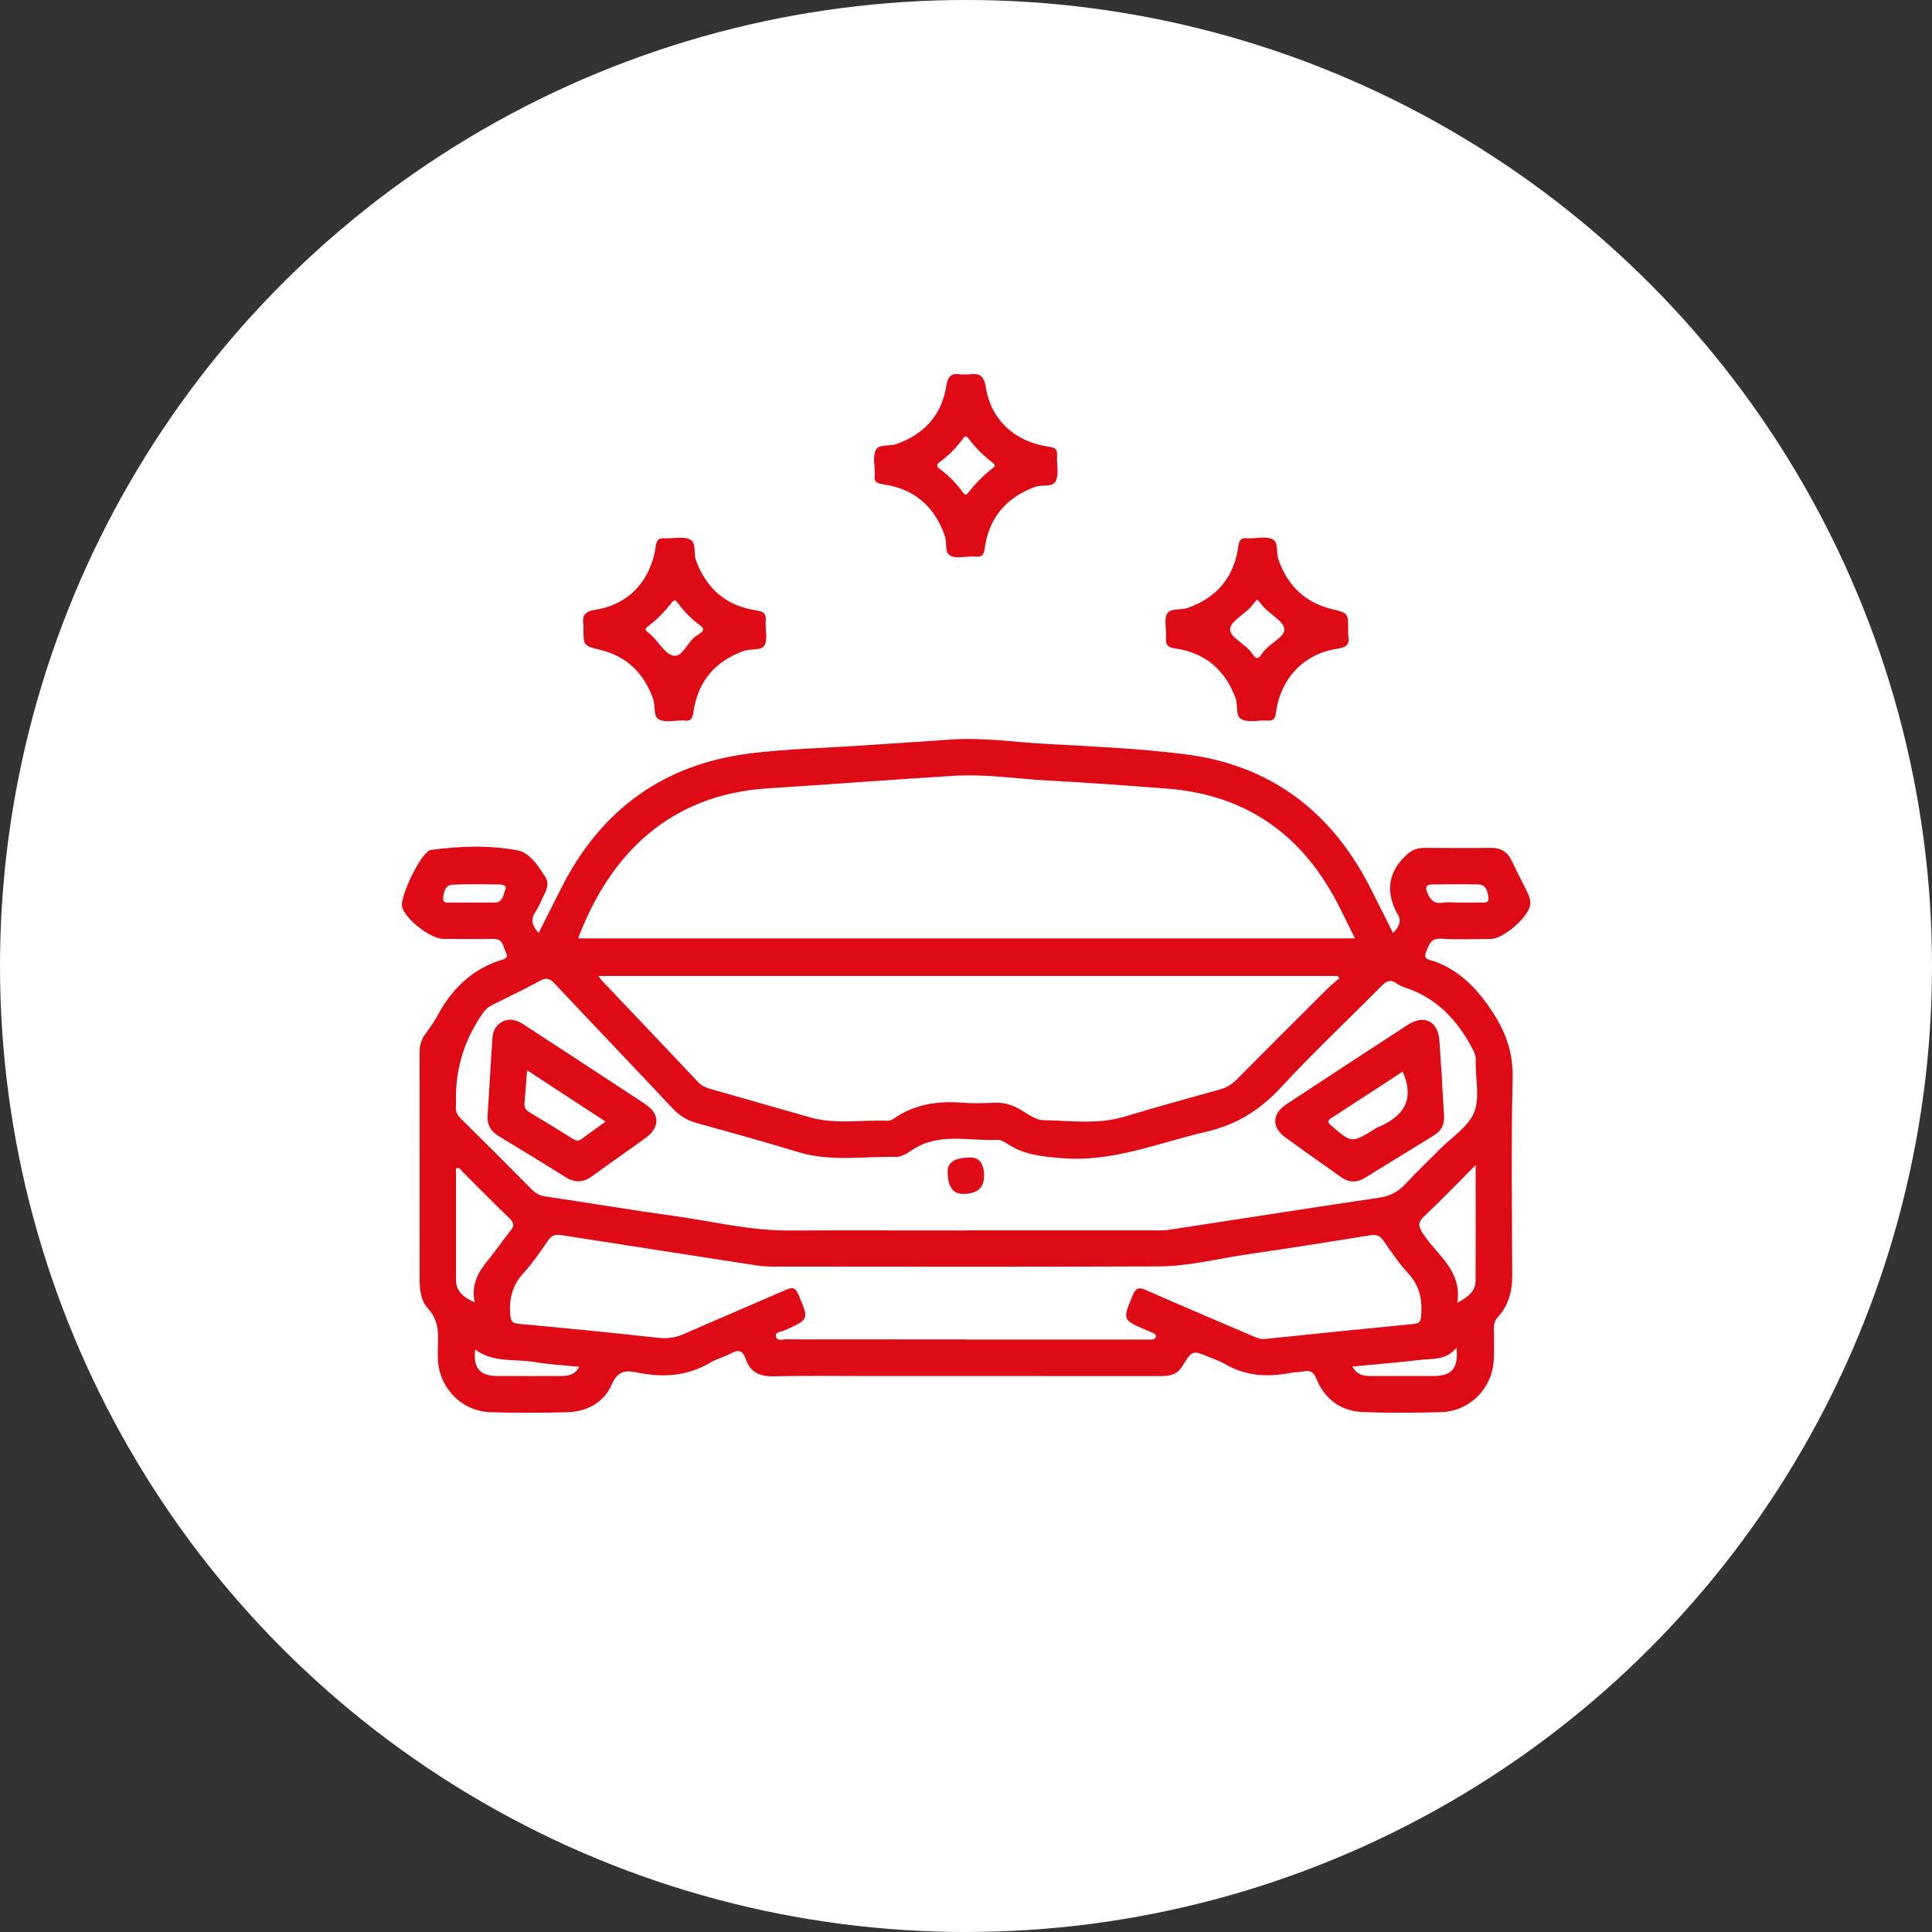
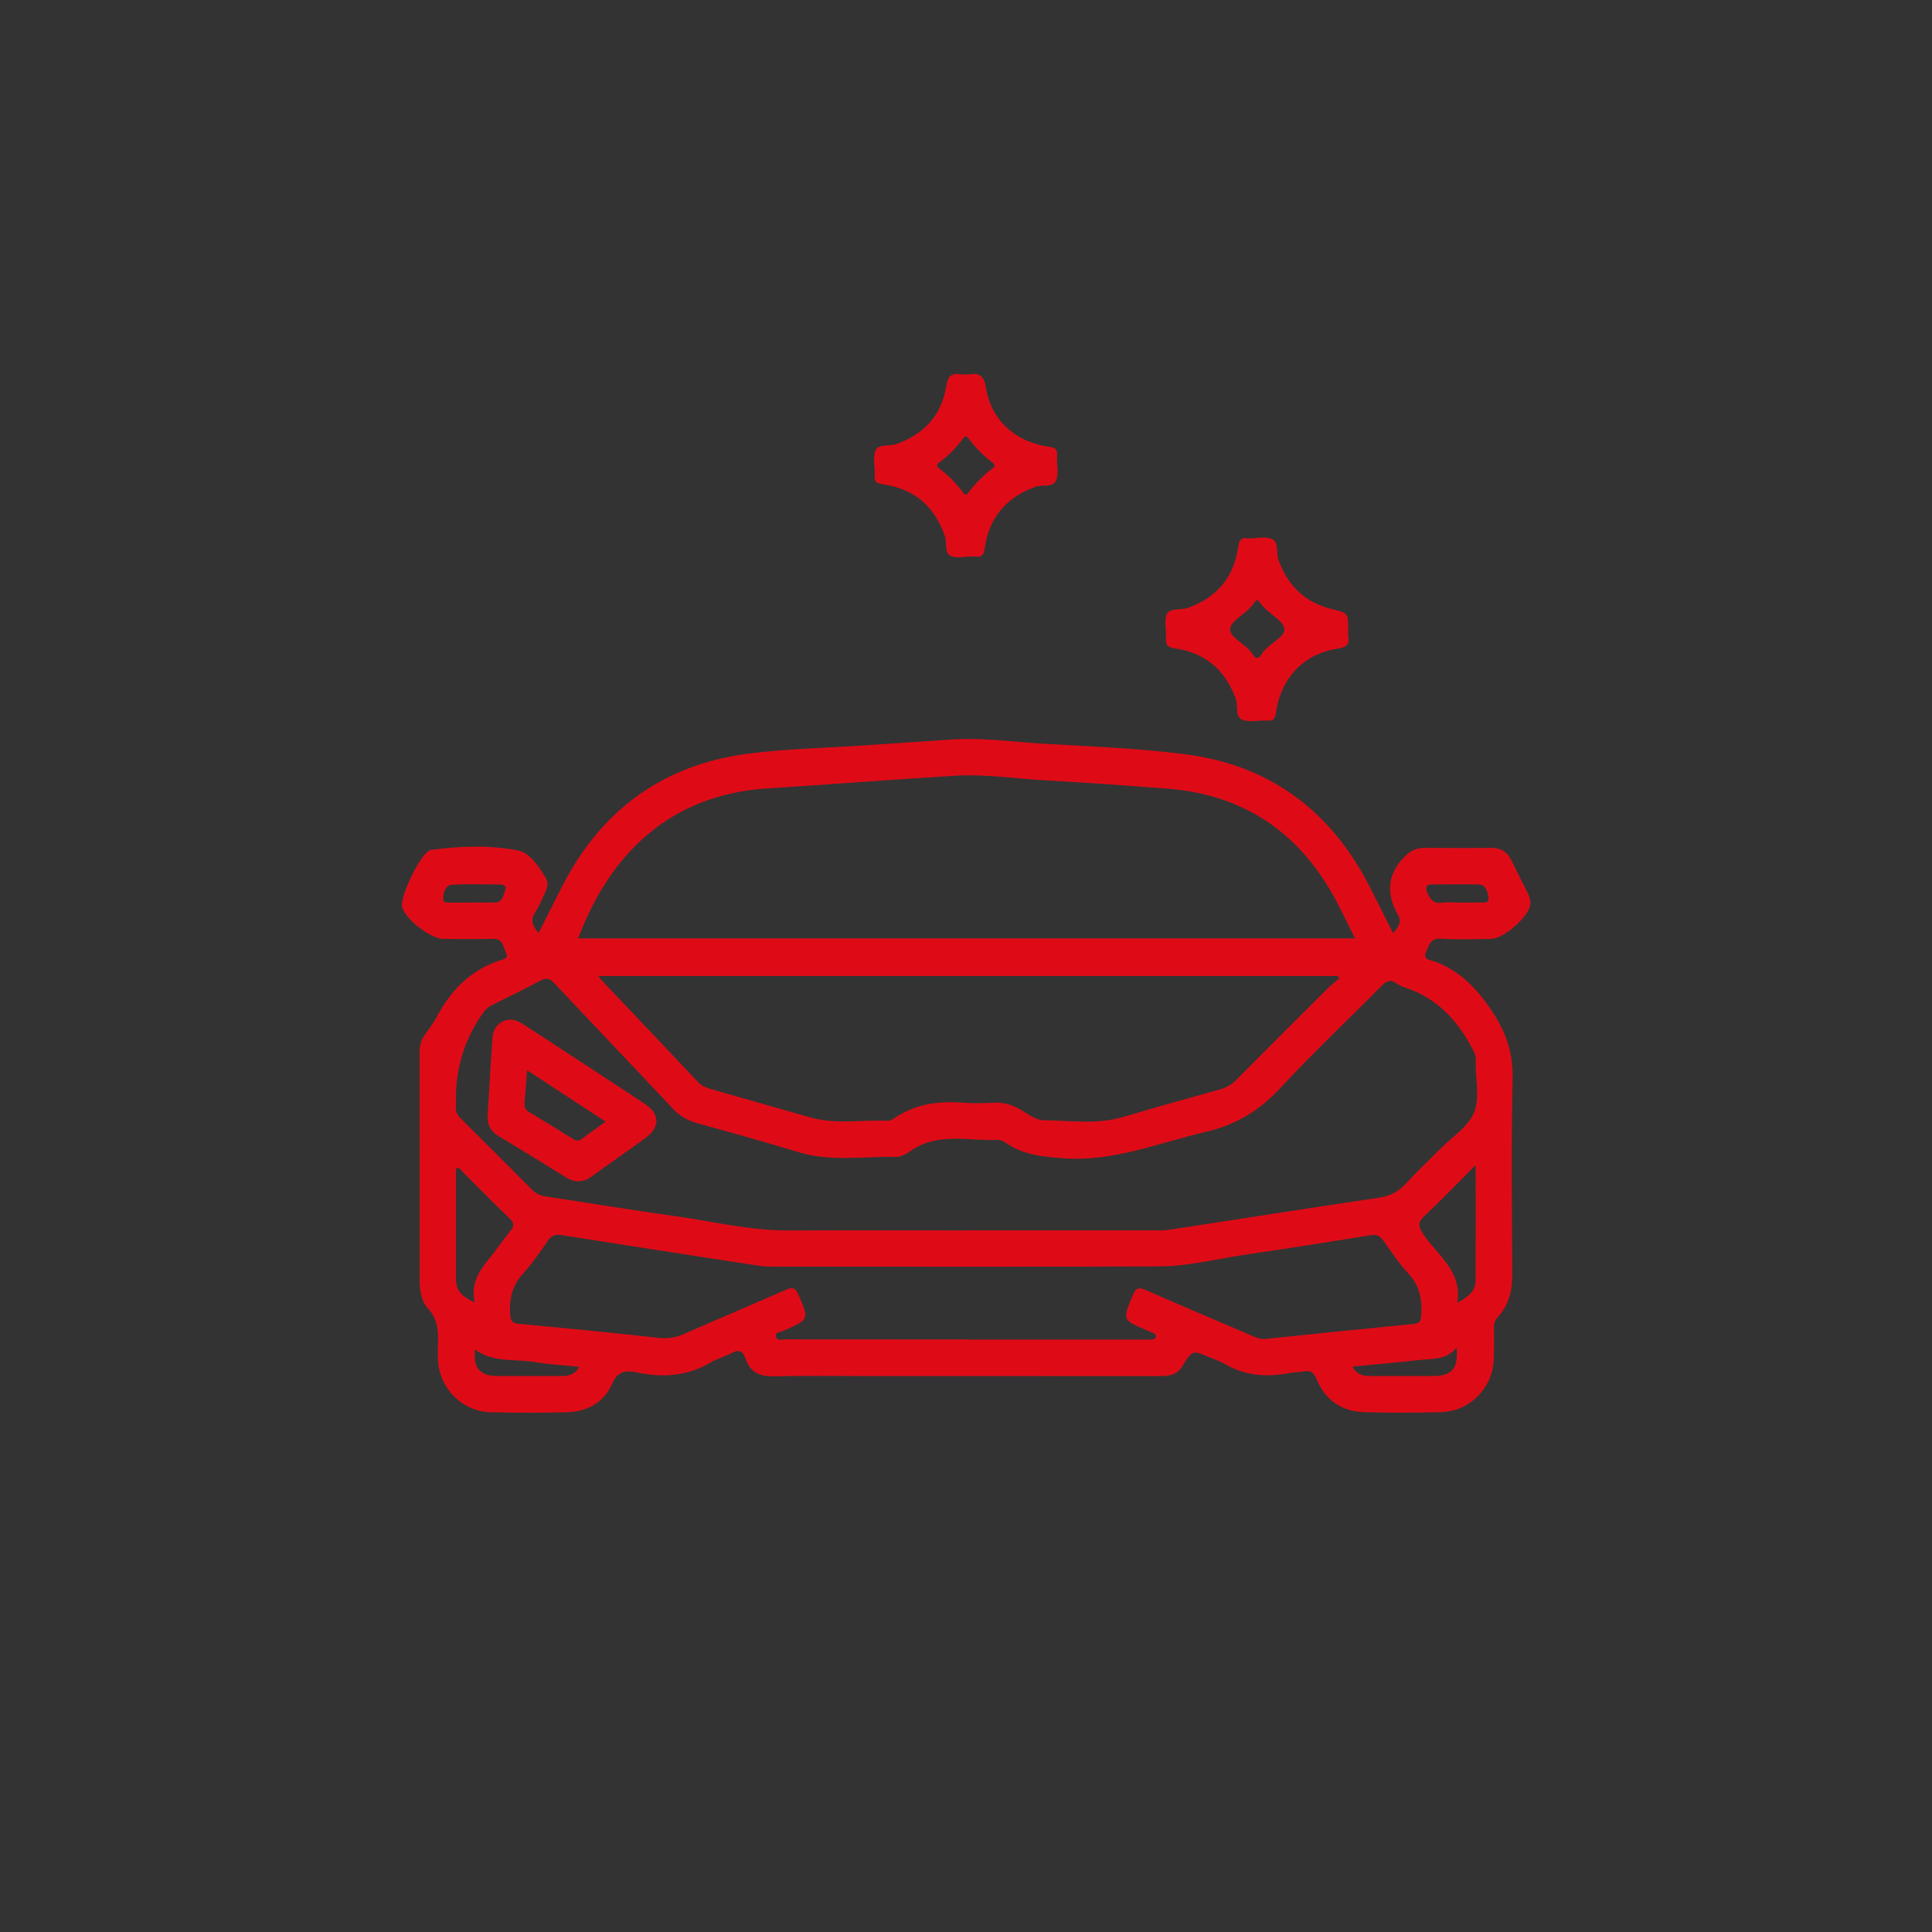
<svg xmlns="http://www.w3.org/2000/svg" id="uuid-2da8d285-267f-4be3-9875-13d5e5755e75" data-name="Camada_2" viewBox="0 0 399 399">
  <rect x="0" y="0" width="399" height="399" fill="#333333" stroke="none" />
  <g id="uuid-0df79d35-6460-4511-b6ba-02fcb61f3e37" data-name="Camada_1">
    <g>
-       <circle cx="199.5" cy="199.5" r="199.5" style="fill: #fff;" />
      <g>
        <path d="M111.23,192.71c1.66-3.3,3.22-6.43,4.8-9.53,8.13-15.98,21.05-25.37,38.85-27.58,7.6-.95,15.31-1.11,22.96-1.62,6.25-.42,12.5-.85,18.75-1.26,6.52-.43,12.98.55,19.46.91,9.54.53,19.11.93,28.58,2.12,17.44,2.18,30.07,11.54,38.12,27.13,1.64,3.19,3.23,6.4,4.94,9.81,1.31-1.38,1.94-2.61.75-4.19-.05-.06-.07-.14-.1-.21q-3.3-6.65,2.07-11.68c1.09-1.03,2.29-1.52,3.8-1.51,4.54.04,9.09.06,13.63,0,2.04-.03,3.44.77,4.32,2.6,1.05,2.18,2.16,4.34,3.24,6.51.42.85.76,1.72.61,2.7-.37,2.49-5.49,6.97-8.08,7-3.45.04-6.9.17-10.34-.05-2.26-.14-2.53,1.49-3.1,2.82-.67,1.57,1.02,1.6,1.74,1.86,5.4,1.98,8.93,5.76,12.06,10.53,2.83,4.32,4.22,8.51,4.1,13.71-.31,13.55-.13,27.1-.08,40.66.01,3.27-.79,6.21-3.02,8.63-.66.72-.77,1.47-.77,2.35.02,2.11.07,4.23-.02,6.34-.24,5.91-4.96,10.72-10.87,10.88-5.32.14-10.66.17-15.98,0-4.64-.16-8-2.56-9.78-6.87-.56-1.35-1.21-1.81-2.58-1.55-.92.17-1.88.14-2.8.32-4.74.91-9.3.67-13.58-1.88-.93-.56-2-.89-3.01-1.31-3.63-1.54-3.66-1.56-5.75,1.84-1.05,1.71-2.61,2.01-4.43,2.01-20.21-.02-40.42-.01-60.64-.01-6.42,0-12.85-.11-19.27.05-2.9.07-4.89-.83-5.82-3.6-.55-1.64-1.38-2.03-2.96-1.17-1.36.75-2.95,1.11-4.28,1.91-4.78,2.84-9.85,3.18-15.15,2.07-2.32-.48-4.01-.4-5.23,2.43-1.63,3.77-5.14,5.67-9.27,5.78-5.24.14-10.5.14-15.74,0-6.01-.16-10.73-5.04-10.93-11.07-.03-.86-.04-1.72,0-2.58.13-2.82.11-5.47-2.08-7.82-1.43-1.54-1.69-3.81-1.69-5.98,0-15.67.01-31.34-.01-47.01,0-1.32.36-2.45,1.1-3.51.85-1.22,1.77-2.41,2.47-3.72,2.89-5.44,6.9-9.57,12.89-11.58.62-.21,2.06-.35,1.4-1.62-.59-1.12-.54-2.9-2.56-2.87-3.45.06-6.89.02-10.34.01-2.71,0-7.96-4.1-8.59-6.69-.48-1.97,4-11.42,5.97-11.69,5.96-.8,12.05-1.03,17.94.1,2.49.48,4.29,3.26,5.75,5.6.62.99.39,2.12-.12,3.16-.66,1.33-1.19,2.75-2.01,3.98-1.08,1.62-.6,2.84.7,4.34ZM279.84,193.8c-1.81-3.53-3.3-6.89-5.16-10.03-7.56-12.79-18.82-19.76-33.64-20.9-8.28-.63-16.56-1.25-24.85-1.69-6.33-.34-12.64-1.36-18.99-.97-12.9.78-25.78,1.79-38.68,2.61-20.06,1.27-32.53,13.45-39.12,30.98h160.43ZM199.55,254.09c12.77,0,25.54,0,38.3,0,1.17,0,2.37.07,3.52-.1,14.47-2.2,28.92-4.49,43.39-6.63,2.32-.34,4.04-1.25,5.6-2.95,2.27-2.48,4.75-4.78,7.11-7.17,2.42-2.45,5.75-4.54,6.96-7.49,1.21-2.96.31-6.78.33-10.23,0-.16-.01-.31,0-.47.11-.98-.3-1.77-.76-2.63-3.11-5.86-7.39-10.37-13.86-12.48-.59-.19-1.18-.46-1.68-.82-1.27-.93-2.12-.54-3.17.52-6.93,7.03-14.14,13.79-20.84,21.03-4.31,4.66-9.16,7.63-15.37,9.07-9.85,2.28-19.28,6.32-29.79,5.45-3.9-.32-7.56-.64-10.92-2.76-.72-.45-1.57-1.07-2.33-1.03-5.98.31-12.23-1.63-17.8,2.19-.95.65-2.14,1.36-3.21,1.34-6.69-.15-13.44,1.04-20.06-.97-6.96-2.11-13.97-4.06-20.98-5.99-2.04-.56-3.66-1.53-5.11-3.09-8.09-8.63-16.27-17.17-24.37-25.79-.96-1.02-1.68-1.25-2.97-.54-3.23,1.76-6.55,3.34-9.84,4.97-.79.39-1.4.9-1.92,1.64q-5.62,7.95-5.62,17.6c0,.55.05,1.1-.01,1.64-.13,1.11.3,1.9,1.09,2.68,4.91,4.84,9.78,9.72,14.63,14.61.81.82,1.68,1.24,2.84,1.41,8.75,1.29,17.46,2.78,26.22,3.98,7.97,1.09,15.83,3.08,23.95,3.04,12.22-.05,24.44-.01,36.66-.01ZM123.58,201.56c.37.49.53.74.73.95,6.63,6.99,13.27,13.96,19.87,20.97.75.8,1.63,1.15,2.61,1.43,6.84,1.95,13.67,3.91,20.51,5.85,5.31,1.51,10.73.48,16.1.7.42.02.91-.26,1.29-.52,4.28-2.92,9.03-3.61,14.08-3.21,2.18.17,4.39.1,6.57,0,1.78-.07,3.38.33,4.94,1.17,1.72.92,3.49,2.43,5.26,2.45,5.51.07,11.08.93,16.55-.7,6.59-1.97,13.21-3.82,19.83-5.65,1.33-.37,2.4-.97,3.37-1.95,6.23-6.28,12.49-12.53,18.76-18.77.8-.8,1.71-1.5,2.57-2.25l-.37-.47H123.58ZM199.49,276.65c12.22,0,24.44,0,36.66,0,.55,0,1.1-.01,1.64,0,.44,0,.82-.16.92-.56.11-.44-.26-.68-.65-.84-.43-.18-.87-.36-1.3-.55-5.01-2.14-4.92-2.11-2.84-7.17.72-1.74,1.43-1.68,2.93-1.02,7.22,3.19,14.5,6.25,21.76,9.37.86.37,1.67.75,2.69.64,10.2-1.06,20.4-2.1,30.61-3.09,1.19-.11,1.51-.5,1.6-1.69.26-3.33-.32-6.24-2.72-8.81-1.91-2.05-3.48-4.43-5.11-6.73-.67-.96-1.37-1.29-2.54-1.11-8.42,1.35-16.84,2.71-25.28,3.92-6.19.89-12.32,2.51-18.59,2.53-26.56.11-53.11.05-79.67.04-1.09,0-2.19-.06-3.27-.23-13.46-2.07-26.91-4.16-40.36-6.27-1.19-.19-2.03.01-2.78,1.1-1.59,2.32-3.19,4.68-5.09,6.75-2.3,2.5-2.98,5.29-2.73,8.57.11,1.42.47,1.78,1.87,1.91,9.59.88,19.17,1.82,28.74,2.88,1.88.21,3.5-.02,5.2-.77,7.02-3.08,14.08-6.06,21.1-9.13,1.29-.56,1.95-.58,2.6.94,2.22,5.19,2.28,5.14-2.98,7.47-.63.28-1.88.24-1.64,1.27.23.96,1.35.52,2.07.53,12.38.02,24.75.02,37.13.02ZM98.05,268.97c-.9-3.97,1.01-6.66,3.18-9.29,1.44-1.75,2.68-3.66,4.13-5.41.86-1.04.88-1.69-.16-2.68-3.28-3.13-6.44-6.4-9.67-9.59-.33-.33-.56-1.01-1.36-.67,0,7.65-.01,15.32,0,22.99,0,2.36,1.51,3.58,3.86,4.65ZM304.75,240.61c-3.82,3.83-7.11,7.28-10.59,10.54-1.37,1.28-1.3,2.03-.3,3.59,2.86,4.44,8.17,7.63,7.1,14.33,2.18-1.21,3.77-2.33,3.78-4.59.04-7.73.01-15.46.01-23.86ZM119.63,282.28c-3.2-.33-6.22-.48-9.18-.98-4.13-.7-8.61.2-12.31-2.59-.46,3.71.91,5.43,4.41,5.46,4.45.03,8.9,0,13.35,0,1.44,0,2.78-.18,3.73-1.89ZM300.81,278.32c-2.14,2.62-4.88,2.23-7.38,2.52-4.63.53-9.28.92-14.13,1.39.93,1.72,2.25,1.94,3.69,1.94,4.37,0,8.75.01,13.12,0,3.75-.02,5.11-1.59,4.7-5.85ZM97.53,186.39c1.56,0,3.12.03,4.68,0,1.7-.04,1.71-1.62,2.16-2.67.32-.74-.44-1.06-1.12-1.06-3.28-.02-6.56-.12-9.83.05-1.52.08-1.83,1.73-1.9,2.83-.08,1.16,1.23.83,2.03.86,1.32.04,2.65.01,3.98,0ZM301.37,186.4c1.32,0,2.65.05,3.97-.02.84-.04,2.28.37,2.06-1.03-.16-1.03-.4-2.66-2.08-2.69-3.19-.06-6.39-.04-9.58,0-1.16.01-1.44.56-.97,1.69.6,1.44,1.34,2.34,3.1,2.08,1.14-.17,2.33-.03,3.5-.03Z" style="fill: #de0b17;" />
        <path d="M199.58,77.34c.16,0,.32.02.47,0,2.15-.36,3.16.15,3.56,2.7,1.06,6.73,6.06,11.25,13.04,12.22,1.3.18,1.73.53,1.65,1.82-.11,1.72.42,3.63-.18,5.11-.65,1.6-2.87.82-4.34,1.36-6,2.2-9.55,6.4-10.41,12.7-.2,1.49-.71,1.86-2.01,1.69-.23-.03-.47,0-.7,0-1.49-.01-3.22.44-4.39-.17-1.26-.66-.66-2.67-1.13-4.04-2.1-6.13-6.31-9.78-12.72-10.7-1.39-.2-1.99-.55-1.75-1.95.01-.08,0-.16,0-.23.01-1.64-.46-3.52.18-4.87.64-1.35,2.77-.75,4.2-1.25,5.74-2.01,9.39-5.91,10.36-11.92.34-2.09,1.02-2.83,3.01-2.49.38.06.78,0,1.17,0ZM205.48,96.12c-.12-.16-.22-.37-.39-.5-1.95-1.47-3.66-3.17-5.12-5.13-.58-.78-.93-.11-1.23.29-1.33,1.76-2.85,3.33-4.64,4.62-.92.66-.55,1.05.12,1.55,1.7,1.27,3.17,2.78,4.46,4.47.29.37.63,1.18,1.22.41,1.54-2,3.28-3.77,5.3-5.28.11-.08.15-.25.26-.44Z" style="fill: #de0b17;" />
-         <path d="M120.5,129.86c0-.23.03-.48,0-.7-.32-1.98.19-2.88,2.5-3.24,6.87-1.08,11.43-6.03,12.43-13.13.19-1.33.59-1.7,1.84-1.62,1.72.1,3.64-.43,5.11.18,1.56.65.81,2.88,1.35,4.36,2.17,5.91,6.3,9.45,12.49,10.35,1.7.25,2.03.82,1.92,2.31-.12,1.64.46,3.56-.22,4.85-.65,1.23-2.82.69-4.26,1.2-6.02,2.13-9.56,6.36-10.45,12.65-.2,1.44-.62,1.94-1.98,1.72-.08-.01-.16,0-.23,0-1.64-.01-3.53.47-4.86-.18-1.31-.64-.74-2.79-1.24-4.21-1.87-5.35-5.45-8.86-11-10.21-3.38-.83-3.4-.78-3.4-4.32ZM139.42,123.94c-.23.14-.47.21-.59.37-1.46,1.95-3.16,3.67-5.12,5.13-.74.55-.25.88.21,1.23,1.88,1.43,3.2,4.21,5,4.71,2.08.59,3.04-3.03,5.05-4.16.2-.11.37-.29.57-.41.97-.58.87-1.07-.01-1.7-1.72-1.24-3.19-2.76-4.46-4.46-.18-.24-.4-.46-.64-.72Z" style="fill: #de0b17;" />
        <path d="M278.44,130.12c0,.39-.06.8.01,1.17.36,1.88-.43,2.4-2.29,2.69-6.94,1.07-11.66,6.07-12.65,13.21-.18,1.33-.59,1.7-1.84,1.62-1.72-.1-3.64.43-5.11-.18-1.56-.65-.82-2.88-1.36-4.36-2.16-5.91-6.29-9.46-12.48-10.35-1.7-.24-2.03-.82-1.92-2.31.13-1.64-.46-3.56.22-4.85.65-1.23,2.81-.7,4.26-1.21,6.04-2.12,9.56-6.36,10.45-12.65.2-1.44.63-1.93,1.98-1.72.08.01.16,0,.23,0,1.64.01,3.53-.47,4.86.18,1.3.64.73,2.79,1.23,4.22,1.88,5.35,5.47,8.85,11.01,10.21,3.38.83,3.39.78,3.39,4.33ZM259.63,123.81c-.36.41-.63.68-.85.98-1.4,2-4.64,3.36-4.74,5.14-.09,1.74,3.32,3.09,4.63,5.14.79,1.23,1.31.96,1.97-.09,1.3-2.05,4.82-3.37,4.6-5.11-.23-1.79-3.37-3.14-4.8-5.14-.21-.3-.49-.55-.83-.92Z" style="fill: #de0b17;" />
        <path d="M105.53,210.58c.96.08,1.8.47,2.6.99,8.37,5.48,16.77,10.93,25.12,16.45,3.07,2.03,3.07,4.81.07,7-3.67,2.67-7.41,5.24-11.07,7.91-1.81,1.32-3.52,1.38-5.42.19-4.57-2.86-9.18-5.67-13.8-8.46-1.63-.99-2.46-2.3-2.33-4.24.35-5.39.63-10.78,1.01-16.16.16-2.23,1.8-3.71,3.82-3.67ZM125.06,231.63c-5.49-3.59-10.74-7.02-16.2-10.59-.2,2.5-.34,4.59-.53,6.68-.08.86.12,1.45.92,1.93,3.02,1.8,6.01,3.65,8.99,5.5.64.4,1.18.62,1.89.08,1.53-1.17,3.11-2.27,4.93-3.59Z" style="fill: #de0b17;" />
-         <path d="M297.79,222.89c.14,2.5.27,5,.44,7.5.13,1.82-.55,3.16-2.12,4.12-4.74,2.89-9.46,5.8-14.19,8.72-1.72,1.06-3.35,1.04-5.02-.16-3.81-2.75-7.67-5.41-11.46-8.18-2.85-2.08-2.76-4.87.22-6.83,8.36-5.51,16.73-10.99,25.13-16.44,3.36-2.18,6.23-.67,6.48,3.32.17,2.65.35,5.31.53,7.96,0,0-.01,0-.02,0ZM289.68,221.31c-4.84,3.16-9.79,6.4-14.75,9.61-.87.56-.74.89-.02,1.52,4.22,3.64,4.23,3.66,8.89.8.2-.12.39-.28.6-.37,5.2-2.13,7.94-5.48,5.28-11.56Z" style="fill: #de0b17;" />
-         <path d="M203.23,242.87q0,3.7-4.35,3.7-3.18,0-3.17-4.64,0-2.88,4.7-2.88,2.82,0,2.82,3.82Z" style="fill: #de0b17;" />
      </g>
    </g>
  </g>
</svg>